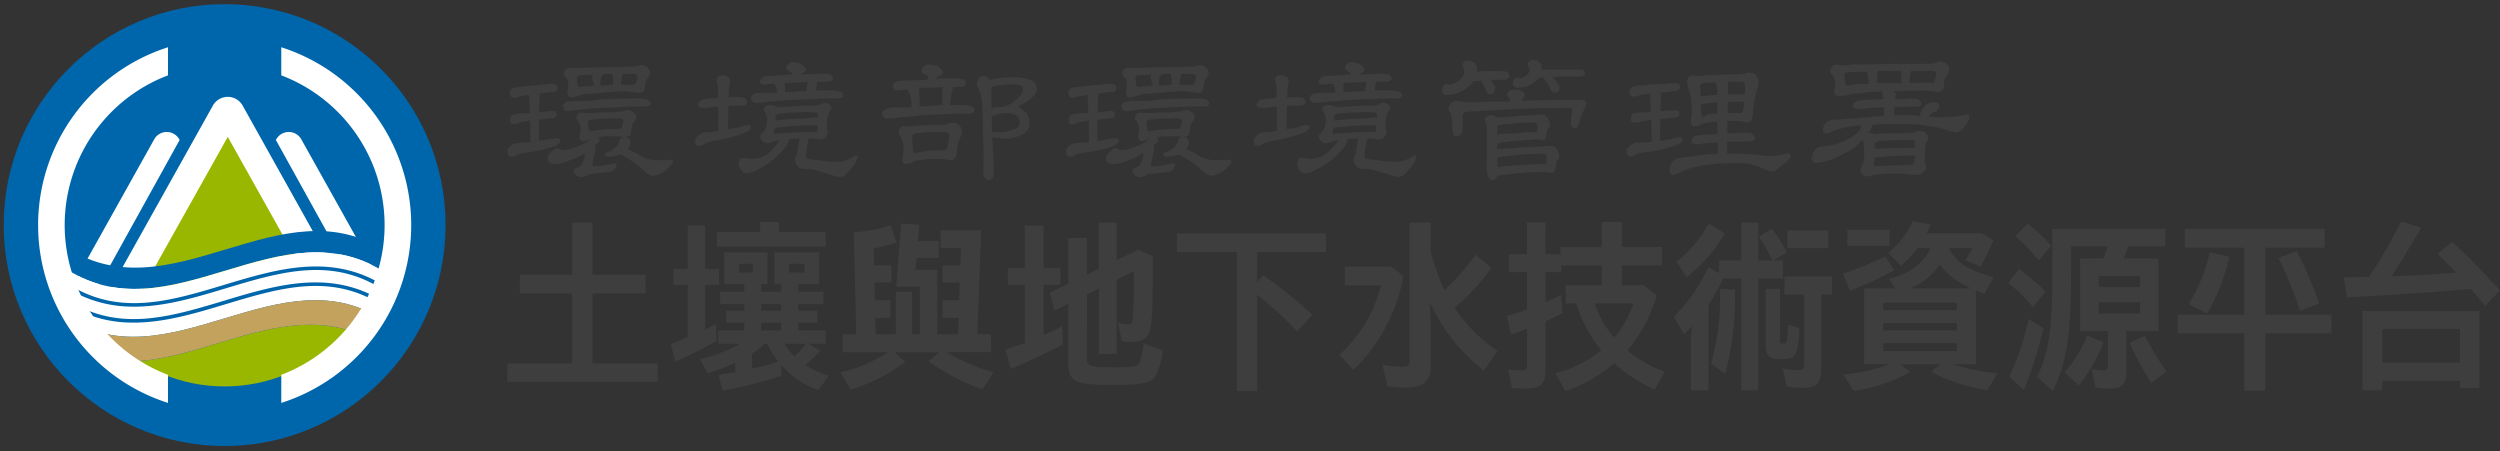
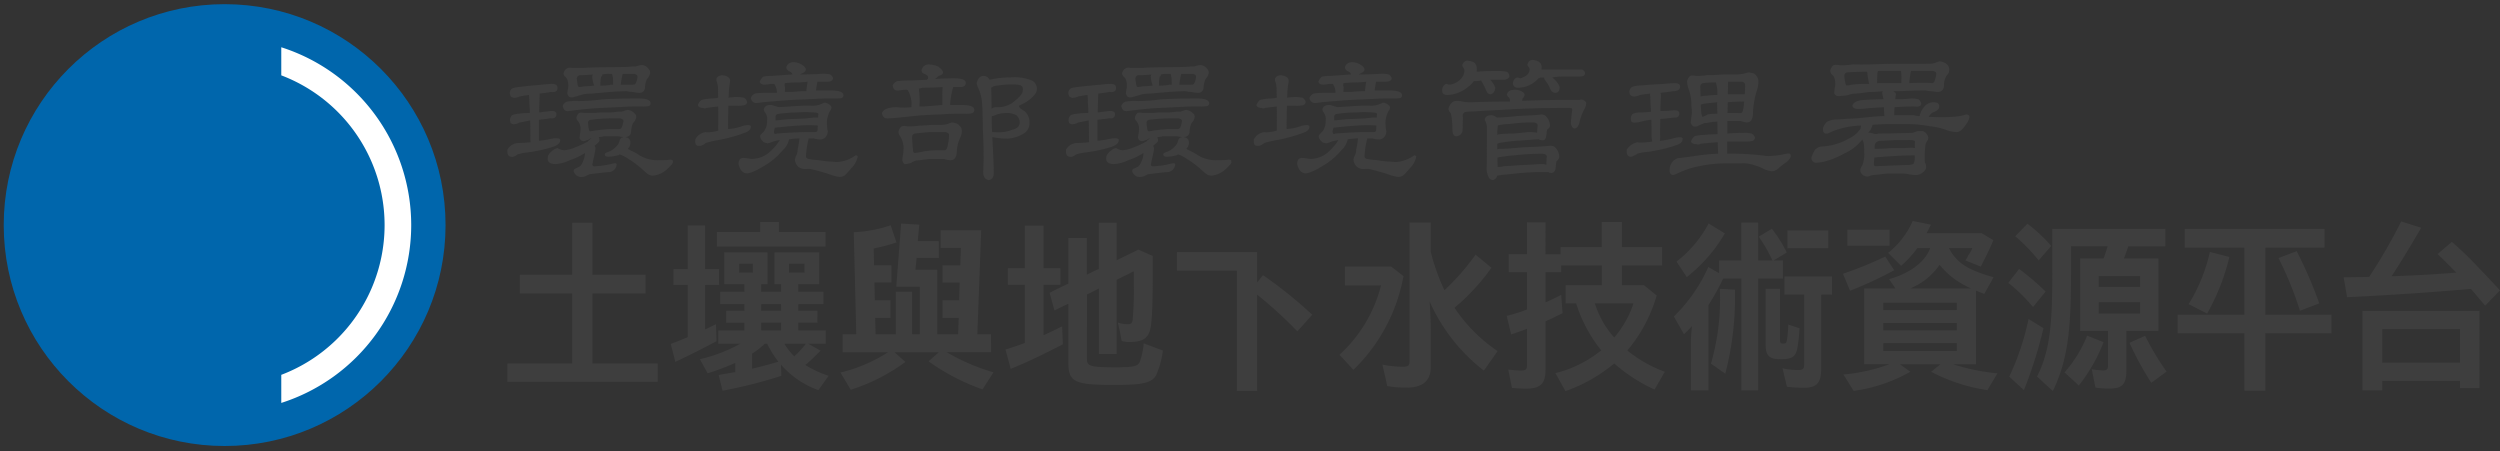
<svg xmlns="http://www.w3.org/2000/svg" width="310.416" height="56" viewBox="0 0 310.416 56">
  <rect x="0" y="0" width="310.416" height="56" fill="#333333" stroke="none" />
  <defs>
    <clipPath id="clip-path">
      <rect id="Rectangle_513" data-name="Rectangle 513" width="56" height="56" transform="translate(788.178 368.948)" fill="none" />
    </clipPath>
    <clipPath id="clip-path-2">
-       <circle id="Ellipse_393" data-name="Ellipse 393" cx="19.965" cy="19.965" r="19.965" fill="none" />
-     </clipPath>
+       </clipPath>
  </defs>
  <g id="Group_1685" data-name="Group 1685" transform="translate(-260 -25)">
-     <path id="土壤與地下水技術資源平台" d="M19.7.528v-2.28H11.592V-10.44h6.6v-2.328h-6.6v-6.456H9.072v6.456h-6.5v2.328h6.5v8.688H1.032V.528Zm13.632-12.12v-3.96H27.96v3.96h2.5v.936h-3V-9.12h3v.82H28.2v1.488h2.256v.96h-3.24V-4.2h2.736a19.512,19.512,0,0,1-5.016,1.92L25.9-.528a30.713,30.713,0,0,0,3.432-1.3V-.672c-.672.1-1.368.216-2.064.36l.48,1.944a60.016,60.016,0,0,0,7.3-1.848L35-1.608A11.2,11.2,0,0,0,39.648,1.56L40.92-.216a13.508,13.508,0,0,1-2.9-1.344c.648-.5,1.272-1.176,1.9-1.776L38.4-4.2h2.16V-5.856H37.152v-.96h2.376V-8.3H37.152v-.82h3.12v-1.536h-3.12v-.936h2.592v-3.96H34.2v3.96h.816v.936H32.544v-.936Zm-6.4,4.968-1.344.648V-11.5h1.728v-1.968H25.584v-5.424h-2.16v5.424H21.648V-11.5h1.776v6.48c-.744.312-1.44.6-2.112.84l.576,2.232c2.04-.96,3.648-1.8,5.112-2.568Zm13.608-9.648v-1.8H34.752V-19.32H32.424v1.248H27.048v1.8ZM34.68-1.968c-1.1.312-2.16.624-3.264.864V-2.976A9.944,9.944,0,0,0,33-4.2h.288A13.161,13.161,0,0,0,34.68-1.968ZM32.544-6.816h2.472v.96H32.544Zm4.1,4.176a8.194,8.194,0,0,1-1.22-1.56h2.664a9.741,9.741,0,0,1-1.44,1.56ZM36-14.136h1.92v1.1H36ZM32.544-9.12h2.472v.82H32.544Zm-2.736-5.016h1.7v1.1h-1.7Zm24.792-.72v-2.088H51.984l.192-2.04-2.256-.144-.6,7.848h2.928v5.9h-.96v-5.28H49.272v5.28h-2.52L46.7-7.416h1.9V-9.6H46.656l-.048-2.208H48.72v-2.136H46.56l-.048-2.088a24.644,24.644,0,0,0,2.832-.744l-.72-2.136a16.319,16.319,0,0,1-4.584.864l.312,12.672h-1.7v2.232h5.64a19.076,19.076,0,0,1-5.9,2.52l1.272,2.136a23.227,23.227,0,0,0,6.792-3.456L49.1-3.144h5.5L53.328-2.016a26.444,26.444,0,0,0,6.7,3.48L61.392-.648a25.706,25.706,0,0,1-5.808-2.5h5.5V-5.376h-1.7l.48-12.912h-5.04V-16.1h2.52l-.072,2.16H55.056V-11.8h2.136L57.12-9.6H55.056v2.184h2.016L57-5.376H54.408v-8.016H51.7l.144-1.464ZM80.04-4.248a8.577,8.577,0,0,1-.5,2.328c-.144.36-.528.5-1.1.576a6.28,6.28,0,0,1-.984.048,6.068,6.068,0,0,1-.648.024c-3.48,0-3.816-.12-3.816-1.1V-10.32c.48-.216.984-.48,1.488-.744v8.136h2.2v-9.216c1.224-.6,2.136-1.056,2.136-1.056v1.7a40.736,40.736,0,0,1-.144,4.3c-.048.408-.192.576-.6.576a3.781,3.781,0,0,1-1.248-.216c.168.672.384,1.68.48,2.3l.5.1a2.613,2.613,0,0,0,.456.024c1.824,0,2.544-.552,2.712-2.28.144-1.3.192-3.36.192-5.9v-2.5l-1.776-.792s-1.128.552-2.712,1.32v-4.656h-2.2v5.736c-.5.216-1.008.456-1.488.72v-4.56h-2.3v5.664c-.984.456-1.824.864-2.328,1.152l.6,2.184c.432-.216,1.032-.528,1.728-.84v7.344c0,2.376.816,2.736,5.54,2.736,3.5,0,4.944-.144,5.448-1.416a10.649,10.649,0,0,0,.744-2.856ZM69.912-6.36c-.792.384-1.536.768-2.3,1.1v-6.26H69.7v-2.064H67.608v-5.28H65.28v5.28H63.168v2.064H65.28V-4.3c-.816.312-1.608.576-2.4.816l.648,2.4c2.544-1.032,4.464-2.016,6.48-3.048ZM94.128,1.656V-10.3A53.632,53.632,0,0,1,99.12-5.74l1.848-2.06a52.872,52.872,0,0,0-6.12-4.92l-.72.912v-3.768h8.544v-2.3h-18.5v2.3h7.44V1.656Zm29.856-4.944a19.675,19.675,0,0,1-5.352-5.376,26.527,26.527,0,0,0,4.584-4.968l-1.968-1.632a28.788,28.788,0,0,1-3.864,4.416,26.01,26.01,0,0,1-1.7-4.752v-3.648h-2.64v17.28c0,.6-.336.624-1.008.624a14,14,0,0,1-2.352-.264l.6,2.664a13.768,13.768,0,0,0,2.376.192c1.872,0,3.024-.72,3.024-2.568V-5.856c0-1.032-.048-2.256-.144-3.6a22.365,22.365,0,0,0,6.74,8.592Zm-13.2-10.488h-5.76v2.328h4.488a17.519,17.519,0,0,1-5.16,8.616L106.08-.96A21.578,21.578,0,0,0,112.3-12.6Zm19.152-5.5h-2.3v3.96h-2.28v2.232h2.28v4.632a20.8,20.8,0,0,1-2.52.792l.552,2.3c.672-.216,1.344-.456,1.968-.7v4.536c0,.528-.192.648-.72.648H126.7A13,13,0,0,1,125.308-1l.456,2.28c.528.048,1.224.1,1.7.1,2.16,0,2.472-.888,2.472-2.544V-6.984c.792-.36,1.488-.7,2.112-1.008l-.168-2.28c-.5.264-1.176.6-1.944.936V-13.08h1.944v-.84h5.04v2.448h-4.488v2.256h1.3a17.781,17.781,0,0,0,3.12,5.832A14.576,14.576,0,0,1,131.16-.552l1.248,2.232a19.32,19.32,0,0,0,6.048-3.432,20.806,20.806,0,0,0,5.016,3.24L144.744-.72a16.455,16.455,0,0,1-4.656-2.64,18.48,18.48,0,0,0,3.648-6.84l-1.584-1.272h-2.736V-13.92h4.992V-16.2h-4.992v-3.12h-2.5v3.12H131.8v.888h-1.872Zm6.12,10.056h4.8a12.165,12.165,0,0,1-2.4,4.248,11.878,11.878,0,0,1-2.4-4.244Zm14.088-4.512a19.7,19.7,0,0,1-4.272,6.144L147.12-5.38c.36-.312.672-.672,1.008-1.008a17.7,17.7,0,0,0-.144,2.016V1.584h2.184V-9a31.585,31.585,0,0,0,1.824-3.288h2.256V1.584h2.088V-12.288h3.072v-2.256h-1.152l1.632-.984a16.384,16.384,0,0,0-1.848-2.952l-1.632.984a18.656,18.656,0,0,1,1.7,2.952h-1.776v-4.7h-2.088v4.7h-2.76v1.584ZM165.5-10.3v-2.256h-5.9V-10.3h2.448v8.712c0,.6-.264.648-.816.648h-.144a8.259,8.259,0,0,1-1.728-.216l.552,2.3c.744.072,1.152.1,1.7.12h.408c1.392,0,2.136-.432,2.136-2.232V-10.3Zm-5.424,3.72a12.2,12.2,0,0,1-.192,2.04c-.072.312-.24.312-.456.312-.192,0-.384.024-.384-.432v-6.36h-1.776v6.96c0,1.656.768,1.776,2.016,1.776,1.272,0,1.68-.36,1.9-1.248a20.928,20.928,0,0,0,.288-2.592Zm-8.5-4.44a28.779,28.779,0,0,1-1.1,9.288l1.78,1.252a38.082,38.082,0,0,0,1.2-10.44Zm-1.392-8.112A14.626,14.626,0,0,1,146.2-14.4l1.272,1.92a18.93,18.93,0,0,0,4.728-5.424ZM165.04-16.06v-2.208h-5.064v2.208Zm10.488-3.384a10.529,10.529,0,0,1-3.048,3.96l1.608,1.608a13.134,13.134,0,0,0,2.016-2.208h1.6c-.792,2.088-3.072,3.288-5.112,3.864l.792,1.152h-3.888V-1.66h3.144A21.8,21.8,0,0,1,166.92-.384l1.272,2.04A19.645,19.645,0,0,0,175.224-.72l-1.272-.936h5.016l-1.152.936A21.921,21.921,0,0,0,184.8,1.56l1.248-2.088a25.889,25.889,0,0,1-5.52-1.128h2.856V-10.8c.312.12.672.288,1.032.408l1.152-2.064c-2.544-.744-4.464-1.464-5.544-3.624h2.9a2.761,2.761,0,0,1-.48.864,2.914,2.914,0,0,1-.384.672l1.92.768c.648-1.32,1.1-2.136,1.56-3.288l-1.464-.864h-6.84c.192-.336.36-.672.552-1.056Zm-3.408,4.416a46.617,46.617,0,0,1-5.256,2.136l.888,2.112a49.6,49.6,0,0,0,5.472-2.544Zm.528-1.344V-18.36h-5.232v1.992Zm10.152,5.3h-7.584A8.134,8.134,0,0,0,178.864-14a9.985,9.985,0,0,0,3.944,2.936ZM171.88-4.28H181V-3.3h-9.12Zm0-5.016H181v.912h-9.12Zm0,2.52H181v.912h-9.12Zm34.152.984v-9H201.76l.54-1.508h4.6v-2.16H192.86V-13.4c0,6.36-.192,9.912-1.9,13.272l1.968,1.8c1.848-3.864,2.256-7.512,2.256-14.5V-16.3h4.536a13.949,13.949,0,0,1-.5,1.512h-2.9v9h3.456V-1.44c0,.384-.168.552-.576.552a10.091,10.091,0,0,1-1.44-.144l.456,2.28a12.084,12.084,0,0,0,1.608.12c1.584,0,2.232-.36,2.232-2.256v-4.9Zm-16.12-1.48a32.06,32.06,0,0,1-2.4,7.152l1.824,1.68a53.4,53.4,0,0,0,2.424-7.7Zm7.272,2.064a15.393,15.393,0,0,1-2.808,4.56L196.152.984a20.462,20.462,0,0,0,3.072-5.376Zm9.864,4.464a32.433,32.433,0,0,1-2.664-4.44l-1.944.864A38.5,38.5,0,0,0,205.152.648ZM192.024-10.68a30.742,30.742,0,0,0-3.288-2.808l-1.344,1.728a20.25,20.25,0,0,1,3.072,3Zm.7-5.664a19.329,19.329,0,0,0-2.952-2.76l-1.512,1.56a20.36,20.36,0,0,1,2.9,3Zm5.9,6.984h5.136v1.416h-5.136Zm0-3.24h5.136v1.344h-5.136ZM219.312,1.632V-5.5h8.208V-7.8h-8.208v-8.328h7.344v-2.328H209.3v2.328h7.416V-7.8h-8.3v2.3h8.3V1.632ZM212.424-15.6a20.788,20.788,0,0,1-2.64,6.48l2.3,1.176a26.99,26.99,0,0,0,2.76-7.032Zm13.584,6.384A53.355,53.355,0,0,0,223.2-15.7l-2.256.864A42.446,42.446,0,0,1,223.608-8.3ZM245.9,1.3V-8.28H231.36V1.584h2.472V.408h9.648V1.3Zm-9.72-20.688A66.048,66.048,0,0,1,232.2-12.5c-1.032.024-2.112.048-3.168.048l.432,2.472c5.016-.24,9.84-.552,15.384-1.032L246.6-8.928l1.848-1.9c-.984-1.056-1.848-1.992-2.784-2.952a43.679,43.679,0,0,0-3.192-3.072L240.7-15.336c.792.744,1.56,1.536,2.328,2.3-2.568.216-5.232.36-8.04.456,1.128-1.728,2.4-3.816,3.672-6.024ZM233.832-6.024h9.648v4.176h-9.648Z" transform="translate(321.968 71.882)" fill="#3e3e3e" />
+     <path id="土壤與地下水技術資源平台" d="M19.7.528v-2.28H11.592V-10.44h6.6v-2.328h-6.6v-6.456H9.072v6.456h-6.5v2.328h6.5v8.688H1.032V.528Zm13.632-12.12v-3.96H27.96v3.96h2.5v.936h-3V-9.12h3v.82H28.2v1.488h2.256v.96h-3.24V-4.2h2.736a19.512,19.512,0,0,1-5.016,1.92L25.9-.528a30.713,30.713,0,0,0,3.432-1.3V-.672c-.672.1-1.368.216-2.064.36l.48,1.944a60.016,60.016,0,0,0,7.3-1.848L35-1.608A11.2,11.2,0,0,0,39.648,1.56L40.92-.216a13.508,13.508,0,0,1-2.9-1.344c.648-.5,1.272-1.176,1.9-1.776L38.4-4.2h2.16V-5.856H37.152v-.96h2.376V-8.3H37.152v-.82h3.12v-1.536h-3.12v-.936h2.592v-3.96H34.2v3.96h.816v.936H32.544v-.936Zm-6.4,4.968-1.344.648V-11.5h1.728v-1.968H25.584v-5.424h-2.16v5.424H21.648V-11.5h1.776v6.48c-.744.312-1.44.6-2.112.84l.576,2.232c2.04-.96,3.648-1.8,5.112-2.568Zm13.608-9.648v-1.8H34.752V-19.32H32.424v1.248H27.048v1.8ZM34.68-1.968c-1.1.312-2.16.624-3.264.864V-2.976A9.944,9.944,0,0,0,33-4.2h.288A13.161,13.161,0,0,0,34.68-1.968ZM32.544-6.816h2.472v.96H32.544Zm4.1,4.176a8.194,8.194,0,0,1-1.22-1.56h2.664a9.741,9.741,0,0,1-1.44,1.56ZM36-14.136h1.92v1.1H36ZM32.544-9.12h2.472v.82H32.544Zm-2.736-5.016h1.7v1.1h-1.7Zm24.792-.72v-2.088H51.984l.192-2.04-2.256-.144-.6,7.848h2.928v5.9h-.96v-5.28H49.272v5.28h-2.52L46.7-7.416h1.9V-9.6H46.656l-.048-2.208H48.72v-2.136H46.56l-.048-2.088a24.644,24.644,0,0,0,2.832-.744l-.72-2.136a16.319,16.319,0,0,1-4.584.864l.312,12.672h-1.7v2.232h5.64a19.076,19.076,0,0,1-5.9,2.52l1.272,2.136a23.227,23.227,0,0,0,6.792-3.456L49.1-3.144h5.5L53.328-2.016a26.444,26.444,0,0,0,6.7,3.48L61.392-.648a25.706,25.706,0,0,1-5.808-2.5h5.5V-5.376h-1.7l.48-12.912h-5.04V-16.1h2.52l-.072,2.16H55.056V-11.8h2.136L57.12-9.6H55.056v2.184h2.016L57-5.376H54.408v-8.016H51.7l.144-1.464ZM80.04-4.248a8.577,8.577,0,0,1-.5,2.328c-.144.36-.528.5-1.1.576a6.28,6.28,0,0,1-.984.048,6.068,6.068,0,0,1-.648.024c-3.48,0-3.816-.12-3.816-1.1V-10.32c.48-.216.984-.48,1.488-.744v8.136h2.2v-9.216c1.224-.6,2.136-1.056,2.136-1.056v1.7a40.736,40.736,0,0,1-.144,4.3c-.048.408-.192.576-.6.576a3.781,3.781,0,0,1-1.248-.216c.168.672.384,1.68.48,2.3l.5.1a2.613,2.613,0,0,0,.456.024c1.824,0,2.544-.552,2.712-2.28.144-1.3.192-3.36.192-5.9v-2.5l-1.776-.792s-1.128.552-2.712,1.32v-4.656h-2.2v5.736c-.5.216-1.008.456-1.488.72v-4.56h-2.3v5.664c-.984.456-1.824.864-2.328,1.152l.6,2.184c.432-.216,1.032-.528,1.728-.84v7.344c0,2.376.816,2.736,5.54,2.736,3.5,0,4.944-.144,5.448-1.416a10.649,10.649,0,0,0,.744-2.856ZM69.912-6.36c-.792.384-1.536.768-2.3,1.1v-6.26H69.7v-2.064H67.608v-5.28H65.28v5.28H63.168v2.064H65.28V-4.3c-.816.312-1.608.576-2.4.816l.648,2.4c2.544-1.032,4.464-2.016,6.48-3.048ZM94.128,1.656V-10.3A53.632,53.632,0,0,1,99.12-5.74l1.848-2.06a52.872,52.872,0,0,0-6.12-4.92l-.72.912v-3.768h8.544h-18.5v2.3h7.44V1.656Zm29.856-4.944a19.675,19.675,0,0,1-5.352-5.376,26.527,26.527,0,0,0,4.584-4.968l-1.968-1.632a28.788,28.788,0,0,1-3.864,4.416,26.01,26.01,0,0,1-1.7-4.752v-3.648h-2.64v17.28c0,.6-.336.624-1.008.624a14,14,0,0,1-2.352-.264l.6,2.664a13.768,13.768,0,0,0,2.376.192c1.872,0,3.024-.72,3.024-2.568V-5.856c0-1.032-.048-2.256-.144-3.6a22.365,22.365,0,0,0,6.74,8.592Zm-13.2-10.488h-5.76v2.328h4.488a17.519,17.519,0,0,1-5.16,8.616L106.08-.96A21.578,21.578,0,0,0,112.3-12.6Zm19.152-5.5h-2.3v3.96h-2.28v2.232h2.28v4.632a20.8,20.8,0,0,1-2.52.792l.552,2.3c.672-.216,1.344-.456,1.968-.7v4.536c0,.528-.192.648-.72.648H126.7A13,13,0,0,1,125.308-1l.456,2.28c.528.048,1.224.1,1.7.1,2.16,0,2.472-.888,2.472-2.544V-6.984c.792-.36,1.488-.7,2.112-1.008l-.168-2.28c-.5.264-1.176.6-1.944.936V-13.08h1.944v-.84h5.04v2.448h-4.488v2.256h1.3a17.781,17.781,0,0,0,3.12,5.832A14.576,14.576,0,0,1,131.16-.552l1.248,2.232a19.32,19.32,0,0,0,6.048-3.432,20.806,20.806,0,0,0,5.016,3.24L144.744-.72a16.455,16.455,0,0,1-4.656-2.64,18.48,18.48,0,0,0,3.648-6.84l-1.584-1.272h-2.736V-13.92h4.992V-16.2h-4.992v-3.12h-2.5v3.12H131.8v.888h-1.872Zm6.12,10.056h4.8a12.165,12.165,0,0,1-2.4,4.248,11.878,11.878,0,0,1-2.4-4.244Zm14.088-4.512a19.7,19.7,0,0,1-4.272,6.144L147.12-5.38c.36-.312.672-.672,1.008-1.008a17.7,17.7,0,0,0-.144,2.016V1.584h2.184V-9a31.585,31.585,0,0,0,1.824-3.288h2.256V1.584h2.088V-12.288h3.072v-2.256h-1.152l1.632-.984a16.384,16.384,0,0,0-1.848-2.952l-1.632.984a18.656,18.656,0,0,1,1.7,2.952h-1.776v-4.7h-2.088v4.7h-2.76v1.584ZM165.5-10.3v-2.256h-5.9V-10.3h2.448v8.712c0,.6-.264.648-.816.648h-.144a8.259,8.259,0,0,1-1.728-.216l.552,2.3c.744.072,1.152.1,1.7.12h.408c1.392,0,2.136-.432,2.136-2.232V-10.3Zm-5.424,3.72a12.2,12.2,0,0,1-.192,2.04c-.072.312-.24.312-.456.312-.192,0-.384.024-.384-.432v-6.36h-1.776v6.96c0,1.656.768,1.776,2.016,1.776,1.272,0,1.68-.36,1.9-1.248a20.928,20.928,0,0,0,.288-2.592Zm-8.5-4.44a28.779,28.779,0,0,1-1.1,9.288l1.78,1.252a38.082,38.082,0,0,0,1.2-10.44Zm-1.392-8.112A14.626,14.626,0,0,1,146.2-14.4l1.272,1.92a18.93,18.93,0,0,0,4.728-5.424ZM165.04-16.06v-2.208h-5.064v2.208Zm10.488-3.384a10.529,10.529,0,0,1-3.048,3.96l1.608,1.608a13.134,13.134,0,0,0,2.016-2.208h1.6c-.792,2.088-3.072,3.288-5.112,3.864l.792,1.152h-3.888V-1.66h3.144A21.8,21.8,0,0,1,166.92-.384l1.272,2.04A19.645,19.645,0,0,0,175.224-.72l-1.272-.936h5.016l-1.152.936A21.921,21.921,0,0,0,184.8,1.56l1.248-2.088a25.889,25.889,0,0,1-5.52-1.128h2.856V-10.8c.312.12.672.288,1.032.408l1.152-2.064c-2.544-.744-4.464-1.464-5.544-3.624h2.9a2.761,2.761,0,0,1-.48.864,2.914,2.914,0,0,1-.384.672l1.92.768c.648-1.32,1.1-2.136,1.56-3.288l-1.464-.864h-6.84c.192-.336.36-.672.552-1.056Zm-3.408,4.416a46.617,46.617,0,0,1-5.256,2.136l.888,2.112a49.6,49.6,0,0,0,5.472-2.544Zm.528-1.344V-18.36h-5.232v1.992Zm10.152,5.3h-7.584A8.134,8.134,0,0,0,178.864-14a9.985,9.985,0,0,0,3.944,2.936ZM171.88-4.28H181V-3.3h-9.12Zm0-5.016H181v.912h-9.12Zm0,2.52H181v.912h-9.12Zm34.152.984v-9H201.76l.54-1.508h4.6v-2.16H192.86V-13.4c0,6.36-.192,9.912-1.9,13.272l1.968,1.8c1.848-3.864,2.256-7.512,2.256-14.5V-16.3h4.536a13.949,13.949,0,0,1-.5,1.512h-2.9v9h3.456V-1.44c0,.384-.168.552-.576.552a10.091,10.091,0,0,1-1.44-.144l.456,2.28a12.084,12.084,0,0,0,1.608.12c1.584,0,2.232-.36,2.232-2.256v-4.9Zm-16.12-1.48a32.06,32.06,0,0,1-2.4,7.152l1.824,1.68a53.4,53.4,0,0,0,2.424-7.7Zm7.272,2.064a15.393,15.393,0,0,1-2.808,4.56L196.152.984a20.462,20.462,0,0,0,3.072-5.376Zm9.864,4.464a32.433,32.433,0,0,1-2.664-4.44l-1.944.864A38.5,38.5,0,0,0,205.152.648ZM192.024-10.68a30.742,30.742,0,0,0-3.288-2.808l-1.344,1.728a20.25,20.25,0,0,1,3.072,3Zm.7-5.664a19.329,19.329,0,0,0-2.952-2.76l-1.512,1.56a20.36,20.36,0,0,1,2.9,3Zm5.9,6.984h5.136v1.416h-5.136Zm0-3.24h5.136v1.344h-5.136ZM219.312,1.632V-5.5h8.208V-7.8h-8.208v-8.328h7.344v-2.328H209.3v2.328h7.416V-7.8h-8.3v2.3h8.3V1.632ZM212.424-15.6a20.788,20.788,0,0,1-2.64,6.48l2.3,1.176a26.99,26.99,0,0,0,2.76-7.032Zm13.584,6.384A53.355,53.355,0,0,0,223.2-15.7l-2.256.864A42.446,42.446,0,0,1,223.608-8.3ZM245.9,1.3V-8.28H231.36V1.584h2.472V.408h9.648V1.3Zm-9.72-20.688A66.048,66.048,0,0,1,232.2-12.5c-1.032.024-2.112.048-3.168.048l.432,2.472c5.016-.24,9.84-.552,15.384-1.032L246.6-8.928l1.848-1.9c-.984-1.056-1.848-1.992-2.784-2.952a43.679,43.679,0,0,0-3.192-3.072L240.7-15.336c.792.744,1.56,1.536,2.328,2.3-2.568.216-5.232.36-8.04.456,1.128-1.728,2.4-3.816,3.672-6.024ZM233.832-6.024h9.648v4.176h-9.648Z" transform="translate(321.968 71.882)" fill="#3e3e3e" />
    <g id="Mask_Group_18" data-name="Mask Group 18" transform="translate(-528.178 -343.948)" clip-path="url(#clip-path)">
      <g id="Group_2327" data-name="Group 2327" transform="translate(777.278 358.104)">
        <circle id="Ellipse_391" data-name="Ellipse 391" cx="27.43" cy="27.43" r="27.43" transform="translate(11.362 11.362)" fill="#0066ac" />
        <circle id="Ellipse_392" data-name="Ellipse 392" cx="27.431" cy="27.431" r="27.431" transform="translate(0 38.793) rotate(-45)" fill="none" />
        <g id="Group_2326" data-name="Group 2326" transform="translate(18.827 18.895)">
          <g id="Group_2325" data-name="Group 2325" transform="translate(0 0)" clip-path="url(#clip-path-2)">
            <path id="Path_3048" data-name="Path 3048" d="M170.005,112.867c.044-.1-.058.093,0,0Z" transform="translate(-150.036 -102.248)" fill="#e33c0b" />
            <g id="Group_2320" data-name="Group 2320" transform="translate(0.348 3.977)">
              <path id="Path_3049" data-name="Path 3049" d="M98.35,73.3c-.052-.124.068.112,0,0a2.116,2.116,0,0,0-3.728,0c-.068.112.052-.124,0,0L81.73,96.365h29.512Z" transform="translate(-76.481 -72.187)" fill="#fff" />
-               <path id="Path_3050" data-name="Path 3050" d="M118.055,102.715,107.488,121.58h21.133Z" transform="translate(-98.05 -97.75)" fill="#9ab700" />
              <path id="Path_3051" data-name="Path 3051" d="M212.367,99.923a1.782,1.782,0,0,0-3.14,0l-.031.056,10.729,19.369h3.3Z" transform="translate(-183.216 -94.626)" fill="#fff" />
              <path id="Path_3052" data-name="Path 3052" d="M60.316,99.923a1.782,1.782,0,0,1,3.14,0l.031.056L52.759,119.349h-3.3Z" transform="translate(-49.458 -94.626)" fill="#fff" />
            </g>
            <path id="Path_3053" data-name="Path 3053" d="M170,112.867c.058.093-.044-.1,0,0Z" transform="translate(-150.036 -102.248)" fill="#e33c0b" />
            <g id="Group_2324" data-name="Group 2324" transform="translate(-0.653 20.632)">
              <g id="Group_2323" data-name="Group 2323">
                <path id="Path_3054" data-name="Path 3054" d="M86.719,180.046c-13.27-9.266-27.239,8.206-40.508-1.06l.069-2.645c13.269,9.266,27.239-8.206,40.508,1.06Z" transform="translate(-45.738 -174.597)" fill="#0066ac" />
                <path id="Path_3055" data-name="Path 3055" d="M85.763,199.609c-13.269-9.266-27.239,8.206-40.508-1.06l.155-5.942c13.27,9.266,27.239-8.206,40.508,1.06Z" transform="translate(-44.938 -188.218)" fill="#fff" />
                <path id="Path_3056" data-name="Path 3056" d="M43.536,248.136l-.232,8.873c13.269,9.266,27.239-8.206,40.508,1.06l.232-8.873C70.245,239.56,56.3,257.046,43.536,248.136Z" transform="translate(-43.304 -234.555)" fill="#9ab700" />
                <path id="Path_3057" data-name="Path 3057" d="M44.817,229.141l-.085,3.251c12.76,8.91,26.709-8.576,40.508,1.06l.085-3.251C72.056,220.935,58.086,238.407,44.817,229.141Z" transform="translate(-44.5 -218.811)" fill="#c3a25d" />
                <g id="Group_2321" data-name="Group 2321" transform="translate(0.237 4.402)">
                  <path id="Path_3058" data-name="Path 3058" d="M53.431,206.653a15.4,15.4,0,0,1-8.668-2.848l.367-.346c6.507,4.544,13.046,2.573,19.969.488,6.773-2.04,13.777-4.15,20.539.572l-.367.346c-6.507-4.543-13.046-2.574-19.969-.488C61.392,205.555,57.4,206.757,53.431,206.653Z" transform="translate(-44.763 -201.665)" fill="#0066ac" />
                </g>
                <g id="Group_2322" data-name="Group 2322" transform="translate(0.185 6.382)">
-                   <path id="Path_3059" data-name="Path 3059" d="M53.112,218.829a15.4,15.4,0,0,1-8.668-2.848l.367-.346c6.507,4.543,13.046,2.573,19.969.488,6.773-2.041,13.777-4.15,20.539.572l-.367.346c-6.507-4.543-13.046-2.574-19.969-.488C61.073,217.731,57.085,218.932,53.112,218.829Z" transform="translate(-44.444 -213.841)" fill="#0066ac" />
-                 </g>
+                   </g>
              </g>
            </g>
          </g>
        </g>
-         <path id="Path_3060" data-name="Path 3060" d="M36.749,70.442A19.888,19.888,0,0,1,43.766,37.8V34.312a23.179,23.179,0,0,0,0,44.161V74.986A19.81,19.81,0,0,1,36.749,70.442Z" transform="translate(-12.006 -17.6)" fill="#fff" />
        <path id="Path_3061" data-name="Path 3061" d="M229.456,56.393a23.189,23.189,0,0,0-16.134-22.081V37.8a19.888,19.888,0,0,1,0,37.186v3.488a23.189,23.189,0,0,0,16.134-22.081Z" transform="translate(-167.497 -17.6)" fill="#fff" />
      </g>
    </g>
    <g id="Group_2328" data-name="Group 2328" transform="translate(135.978 -313.614)">
      <path id="Path_3062" data-name="Path 3062" d="M191.03,350.513v.181c0,.068-.008.248-.023.542q-.012.417-.046,1.625c.091-.008.237-.027.441-.057.09-.008.184-.019.282-.034.2-.023.327-.038.372-.045a4.22,4.22,0,0,1,.463-.045q.588,0,.588.372a.484.484,0,0,1-.553.542c-.046,0-.109,0-.191-.011q-.5.09-1.423.181v2.619a14.871,14.871,0,0,0,1.546-.248,2.392,2.392,0,0,1,.564-.068q.543,0,.531.225,0,.6-1.141.915a18.645,18.645,0,0,1-2.956.621,5.939,5.939,0,0,0-1.209.248,1.439,1.439,0,0,1-.643.316.456.456,0,0,1-.079-.022q-.53-.023-.53-.667c0-.06,0-.139.011-.236a1.63,1.63,0,0,1,1.468-.813q.395,0,1.4-.09c0-.03,0-.083-.012-.158,0-.023,0-.083-.012-.181v-.418q0-.542-.011-1.287l-.01-.406v-.26l-.192.034-.78.159c-.157.022-.271.041-.338.056a1.291,1.291,0,0,1-.564.2.373.373,0,0,1-.148.034.713.713,0,0,1-.394-.147,1.052,1.052,0,0,1-.09-.44.82.82,0,0,1,.27-.553,2.712,2.712,0,0,1,.791-.181c.007,0,.109-.011.3-.034q.362-.046,1.1-.057c-.008-.4-.023-.738-.045-1.016-.016-.2-.023-.38-.023-.554a5.548,5.548,0,0,0-.045-.665q-.665.09-1.128.18a1.454,1.454,0,0,1-.565.159.5.5,0,0,1-.135.022.772.772,0,0,1-.429-.181.867.867,0,0,1-.113-.451.685.685,0,0,1,.293-.542,3.382,3.382,0,0,1,.858-.181q.147-.01.779-.09c.256-.03.569-.061.937-.091q.88-.079,1.106-.1c.6-.068,1.035-.1,1.3-.1q.642,0,.642.5,0,.519-.576.519a1.832,1.832,0,0,1-.237-.023A11.467,11.467,0,0,1,191.03,350.513Zm10.407,5.4a3.733,3.733,0,0,1-.61-.091h-1.805a2.437,2.437,0,0,1-.655.091,1.291,1.291,0,0,1,.09.429q0,.158-.383.474l-.114.09-.112.091a.724.724,0,0,1,.112.316,3.228,3.228,0,0,1-.112.678c-.008.038-.026.135-.057.294q-.034.158-.125.553c-.03.165-.053.289-.067.372a.724.724,0,0,0-.023.091.22.22,0,0,0,.249.248,10.8,10.8,0,0,0,2.145-.305,4.016,4.016,0,0,1,.428-.079c.128,0,.192.068.192.2a1.054,1.054,0,0,1-.891.9c-.307.008-1.137.1-2.483.271-.159.068-.309.139-.451.214a1.126,1.126,0,0,1-.53.124.973.973,0,0,1-.983-.7v-.068a.29.29,0,0,1,.2-.271c.061-.023.192-.083.4-.181l.033-.023q.328-.114.587-.835a2.661,2.661,0,0,0,.181-.79V357.9a8.944,8.944,0,0,1-1.9.9,5.107,5.107,0,0,1-1.727.474q-1,0-1-.688a1.739,1.739,0,0,1,.068-.4,2.093,2.093,0,0,1,.587-.631,1.23,1.23,0,0,1,.587-.272,1.568,1.568,0,0,0,.869.272,4.58,4.58,0,0,0,1.293-.356,10.874,10.874,0,0,0,1.585-.729,2.429,2.429,0,0,1,.429-.384h-.09c-.151.091-.27.159-.361.2a.458.458,0,0,0-.248.09.7.7,0,0,1-.237.046.509.509,0,0,1-.531-.429,1.849,1.849,0,0,0,.023-.192,1.64,1.64,0,0,0,.033-.226c.008-.052.023-.135.046-.248a1.051,1.051,0,0,0,.022-.26,1.534,1.534,0,0,0-.327-1.151.583.583,0,0,1-.181-.338.971.971,0,0,1,.338-.655,1.025,1.025,0,0,1,.271-.034,2.285,2.285,0,0,1,.339.034h1.084q.192,0,.508-.023a8.438,8.438,0,0,1,.892-.045h.181a7.393,7.393,0,0,0,1.534-.09h.5c.059-.023.146-.053.258-.09l.135-.046a2.506,2.506,0,0,1,.316-.09,1.469,1.469,0,0,1,.858.429.57.57,0,0,1,.215.429,1.315,1.315,0,0,1-.407.79,3.3,3.3,0,0,0-.237,1.016.655.655,0,0,1-.689.7.363.363,0,0,0,.249.09.657.657,0,0,1,.36.587,1.052,1.052,0,0,1-.316.79.918.918,0,0,0,.135.091l.068.034a1.559,1.559,0,0,0,.227.124,5.835,5.835,0,0,1,.982.542,4.254,4.254,0,0,0,2.393.632,12.178,12.178,0,0,0,1.276-.045,1.247,1.247,0,0,1,.159-.023q.349,0,.349.192a.2.2,0,0,1-.01.057.371.371,0,0,1,.01.057c0,.143-.2.395-.6.756a2.9,2.9,0,0,1-1.738.9.537.537,0,0,1-.147.023,1.169,1.169,0,0,1-.744-.294q-.407-.338-.678-.6a12.71,12.71,0,0,0-1.614-1.185,4.447,4.447,0,0,0-1.106-.565.389.389,0,0,1-.147.112l-.023.012-.01-.012h-.023a4.878,4.878,0,0,1-1.186.181q-.439,0-.439-.294c0-.121.153-.226.463-.316a2.544,2.544,0,0,0,.993-.689,1.368,1.368,0,0,0,.395-.779,1.7,1.7,0,0,1,.225-.294A.359.359,0,0,0,201.436,355.91Zm1.965-4.787q1.4.024,1.4.6a.347.347,0,0,1-.316.361,4.855,4.855,0,0,1-.756.034h-.972q-.529,0-1.3.045-.271.023-.881.045c-.272.015-.513.027-.722.034-.384.023-.64.034-.768.034q-1.963.079-4.425.407a1.128,1.128,0,0,1-.159.011q-.508,0-.609-.666a.92.92,0,0,1,.542-.519c.353-.046.7-.076,1.049-.09h.113c.022,0,.114.008.27.023h.192a19.432,19.432,0,0,0,2.326-.159Q199.562,351.135,203.4,351.123Zm-1.558-.9q-1.209.01-2.721.146c-.264.023-.456.042-.576.057q-.429.033-.542.045c-.286.03-.553.049-.8.057a3.155,3.155,0,0,0-.9.124l-.283.079-.27.079c-.114.038-.27.083-.474.136a1.116,1.116,0,0,1-.249.045,1.082,1.082,0,0,1-.293-.045.846.846,0,0,1-.272-.429c.016-.128.027-.237.034-.327.007-.045.019-.117.034-.215a1.289,1.289,0,0,0,.056-.383q0-.9-.395-1.175a.738.738,0,0,1-.2-.361,1,1,0,0,1,.192-.463.761.761,0,0,1,.621-.294,1.482,1.482,0,0,1,.249.034H196.4c.1,0,.237-.007.418-.022q.711-.057,2.563-.068,2.563-.012,3.092-.091h.474l.069-.023a3.1,3.1,0,0,1,.688-.158,1.114,1.114,0,0,1,.835.463.737.737,0,0,1,.214.463,1.365,1.365,0,0,1-.405.813,2.988,2.988,0,0,0-.237,1.016.684.684,0,0,1-.769.7,4.581,4.581,0,0,1-.756-.114A2.976,2.976,0,0,1,201.844,350.22Zm-4.041-.7a3.636,3.636,0,0,1-.248-1.106.558.558,0,0,1,.09-.271q-.972.091-1.694.09a.5.5,0,0,0-.316.474c.016.083.03.17.045.26s.032.188.046.316.037.192.045.237c.007.061.059.121.157.181a3.293,3.293,0,0,0,.633-.09A10.582,10.582,0,0,0,197.8,349.52Zm3.093,5.4c.188-.007.316-.124.384-.349a3.517,3.517,0,0,0,.157-.655c0-.159-.143-.267-.429-.327h-1.286a23.142,23.142,0,0,0-2.393.181.364.364,0,0,0-.293.35,5.373,5.373,0,0,0,.112.891c0,.061.045.121.136.181a2.153,2.153,0,0,0,.5-.068c.074-.015.161-.03.258-.046a2.251,2.251,0,0,0,.294-.034,14.6,14.6,0,0,1,1.626-.124h.937Zm-.746-5.508v-.351a3.207,3.207,0,0,0-.135-1h-.451a3.448,3.448,0,0,0-.79.09v.012a.11.11,0,0,1,.021.079c0,.061-.045.121-.135.181a5.31,5.31,0,0,0-.09,1.106c.278,0,.493-.008.643-.023s.241-.034.248-.034a.969.969,0,0,0,.272-.022.723.723,0,0,1,.112-.045c.069.008.116.012.147.012h.158Zm1.2-1.354a2.433,2.433,0,0,0-.112.474,6.12,6.12,0,0,0-.136.881h1.129a3.018,3.018,0,0,0,.57-.029.288.288,0,0,0,.163-.174,2.023,2.023,0,0,0,.215-.8q0-.26-.407-.349h-1.423Z" transform="translate(0 -0.285)" fill="#3e3e3e" />
      <path id="Path_3063" data-name="Path 3063" d="M223.711,350.875v-.124c-.016-.233-.023-.5-.023-.8a3.055,3.055,0,0,0-.136-1.027.72.72,0,0,1-.067-.282c0-.294.225-.482.677-.565q1.028.1,1.028.711c0,.03-.012.116-.034.26a10.174,10.174,0,0,0-.136,1.4c0,.061-.007.2-.021.429a6.262,6.262,0,0,1,.982-.09,4.632,4.632,0,0,1,.937.09.812.812,0,0,1,.384.564.46.46,0,0,1-.339.362,3.369,3.369,0,0,1-.869.068h-1.118l-.01.349q-.034,1.491-.034,2.54a6.417,6.417,0,0,0,1.716-.338,2.1,2.1,0,0,1,.778-.147q.339,0,.339.192a.2.2,0,0,1-.012.045q0,.418-.643.677a19.635,19.635,0,0,1-3.668.994,11.638,11.638,0,0,0-1.288.316,1.521,1.521,0,0,1-.677.361.162.162,0,0,1-.068-.022,1.416,1.416,0,0,1-.148.011c-.27,0-.407-.192-.407-.576,0-.06,0-.136.011-.226a1.682,1.682,0,0,1,1.31-.9,2.439,2.439,0,0,0,.293.023,4.7,4.7,0,0,0,1.265-.225.324.324,0,0,1-.011-.091.306.306,0,0,1-.012-.068v-.361q.011-.372.012-1.084,0-.6-.012-1.377c-.511.053-1,.113-1.467.181a.518.518,0,0,1-.2.057.344.344,0,0,1-.181-.057q-.586-.011-.677-.361a1.347,1.347,0,0,1,.451-.632,6.6,6.6,0,0,1,1.264-.181A4.335,4.335,0,0,0,223.711,350.875Zm8.8,5.17a2.565,2.565,0,0,1-.791,1.355,8.748,8.748,0,0,1-2.551,2.077,6.889,6.889,0,0,1-1.241.632,1.977,1.977,0,0,1-.609.158q-.8,0-1.084-1.152a.974.974,0,0,1,.17-.6.615.615,0,0,1,.485-.158,4.347,4.347,0,0,1,.677.079,1.791,1.791,0,0,0,.372.034,3.382,3.382,0,0,0,2.4-1.084,5.8,5.8,0,0,0,1.017-1.253,5.242,5.242,0,0,0-.87.2c-.015.008-.074.03-.181.068l-.112.045a1.27,1.27,0,0,1-.338.09.382.382,0,0,1-.17-.045.64.64,0,0,1-.451-.214,1.02,1.02,0,0,1-.316-.576.365.365,0,0,1,.135-.294,1.175,1.175,0,0,1,.272-.271,2,2,0,0,0,.451-1.287c.008-.143.012-.225.012-.248a1.289,1.289,0,0,0-.192-.8,1.16,1.16,0,0,1-.225-.463q.1-.565.858-.565a.982.982,0,0,1,.349.079c.03.007.069.019.114.034a5.018,5.018,0,0,0,.576.158q.608-.034,1.421-.09,1.344-.091,1.66-.09h.846a2.975,2.975,0,0,0,1.513-.294.537.537,0,0,1,.272-.079.442.442,0,0,1,.135.034,1.228,1.228,0,0,1,.632.429,1,1,0,0,1,.022.158.689.689,0,0,1-.18.407,3.136,3.136,0,0,0-.362,1.806,3.311,3.311,0,0,0,.09.7,1.1,1.1,0,0,1-.288.751.8.8,0,0,1-.66.277,3.154,3.154,0,0,1-.812-.125h-.609a11.518,11.518,0,0,0-.339,2.191c0,.2.112.316.339.361a6.508,6.508,0,0,0,.925.124q.385.034.88.113a9.58,9.58,0,0,0,1.2.1q.44.046.507.046a4.334,4.334,0,0,0,2.315-.836q.249.012.249.2a2.689,2.689,0,0,1-.779,1.388,8.432,8.432,0,0,1-.836.915,1.168,1.168,0,0,1-.62.181,5.306,5.306,0,0,1-1.286-.338q-.779-.271-2.348-.655h-.463a1.39,1.39,0,0,1-1.05-.282,1.366,1.366,0,0,1-.407-.87,1.411,1.411,0,0,1,.181-.542,1.538,1.538,0,0,0,.159-.722,11.9,11.9,0,0,0,.225-1.378A8.274,8.274,0,0,0,232.516,356.045Zm-1.92-6.886h-.405a3.8,3.8,0,0,1-.69.091q-.552,0-.62-.362a1.4,1.4,0,0,1,.428-.632,5.9,5.9,0,0,1,1.084-.09l1.264-.091,1.265-.09c-.016-.158-.132-.286-.351-.383a.559.559,0,0,1-.395-.519.859.859,0,0,1,.2-.362.981.981,0,0,1,.667-.26,2.051,2.051,0,0,1,1.2.407c.241.173.356.343.349.508s-.136.323-.429.451a1.747,1.747,0,0,0-.237.136l-.034.022q1.75-.01,2.518-.068c.188-.015.307-.022.36-.022a4.008,4.008,0,0,1,.846.09.807.807,0,0,1,.363.474c-.031.286-.286.429-.768.429h-1.174c-.016.061-.034.162-.057.305-.037.211-.078.47-.124.779h1.784q1.625,0,1.625.6a.345.345,0,0,1-.316.361,4.648,4.648,0,0,1-.744.034h-.971q-.53,0-1.354.046-1.049.056-2.562.112-.587.023-2.157.147-1.817.147-2.279.214a2.959,2.959,0,0,1-.385.046.665.665,0,0,1-.722-.655.969.969,0,0,1,.519-.52,8.037,8.037,0,0,1,1.174-.09H231a1.92,1.92,0,0,0-.271-1.016.228.228,0,0,0-.067-.079.1.1,0,0,0-.035-.012H230.6Zm5.487,5.17c-.407-.03-.768-.046-1.084-.046q-1.378,0-4.244.316a.6.6,0,0,0-.034.113l-.023.079-.012.079c-.021.075-.037.128-.045.158-.008.234.053.35.18.35a.433.433,0,0,0,.181-.057q2.427-.181,3.77-.181h.948c.226,0,.338-.1.338-.294v-.057c0-.083,0-.181.012-.293A1.665,1.665,0,0,0,236.083,354.329Zm-5.238-.632q.351-.034.859-.09l.349-.034c.406-.037.723-.057.948-.057.128,0,.5-.015,1.107-.045q.5-.023.789-.056.7-.08.824-.079h.407c0-.083,0-.17.01-.26a1.038,1.038,0,0,0,.012-.124.045.045,0,0,1,.011-.034V352.9c0-.113-.176-.176-.53-.192q-.745-.046-1.1-.046-.328,0-1.049.046a14.455,14.455,0,0,0-2.146.158c-.332.008-.5.135-.5.384v.452Zm1.129-3.545h.813c.156,0,.383-.014.676-.045.317-.03.715-.045,1.2-.045,0-.046.012-.154.034-.327l.023-.226a6.1,6.1,0,0,1,.1-.621,11.02,11.02,0,0,1-1.377.091,13.847,13.847,0,0,0-1.467.09v.09a1.929,1.929,0,0,1-.023.192,1.4,1.4,0,0,0,.035.136.426.426,0,0,1,.021.123A4.686,4.686,0,0,1,231.975,350.152Z" transform="translate(-10.512 -0.127)" fill="#3e3e3e" />
      <path id="Path_3064" data-name="Path 3064" d="M260.205,348.677c.008-.038.015-.083.022-.135V348.5c.015-.181-.15-.338-.5-.474a.456.456,0,0,1-.316-.429.874.874,0,0,1,.97-.722,2.984,2.984,0,0,1,1.084.248q.621.463.609.745c.008.174-.172.316-.54.429a3.61,3.61,0,0,1-.452.383q1.207-.09,2.325-.09,1.491,0,1.49.553,0,.53-.632.53h-.926a9.7,9.7,0,0,0-.383,2.235H264.4q1.557,0,1.558.587a.431.431,0,0,1-.3.44,3.856,3.856,0,0,1-.9.057h-1.062q-.564,0-1.366.046-.248.023-1.9.09-1.184.057-2.314.181-2.3.26-2.969.259-.552,0-.654-.666.3-.723,1.863-.722c.014,0,.074.008.181.023a5.86,5.86,0,0,0,.586.023c.265,0,.607-.015,1.028-.046a3.471,3.471,0,0,0-.428-2.077.21.21,0,0,0-.192-.091,5.35,5.35,0,0,0-.937.091,1.1,1.1,0,0,1-.158.011q-.52,0-.609-.621a.96.96,0,0,1,.542-.542,12.717,12.717,0,0,1,1.4-.09q.5,0,1.907-.068l.418-.022C260.122,348.707,260.16,348.677,260.205,348.677Zm1.287,9.934h-.835a3.376,3.376,0,0,0-.667.045,3.113,3.113,0,0,1-.327.034l-.293.046q-.238.034-.452.045a1.321,1.321,0,0,0-.586.181l-.069.034a1.145,1.145,0,0,1-.112.068.456.456,0,0,1-.272.09,1.716,1.716,0,0,1-.586.09.941.941,0,0,1-.272-.474c.007-.045.015-.113.023-.2.016-.113.03-.248.045-.407a2.44,2.44,0,0,0,.069-.553,2.771,2.771,0,0,0-.407-1.818.925.925,0,0,1-.2-.53,1,1,0,0,1,.407-.711,1.1,1.1,0,0,1,.3-.046,1.966,1.966,0,0,1,.373.046h.542a5.251,5.251,0,0,0,.678-.046,3.626,3.626,0,0,1,.586-.045q.294-.011.711-.046a9.137,9.137,0,0,1,.937-.045h.644a2.765,2.765,0,0,0,.937-.113,4.15,4.15,0,0,1,.5-.181,1.914,1.914,0,0,1,.746.2q.509.44.5.791a1.657,1.657,0,0,1-.136.733c-.015.03-.052.12-.113.271l-.079.181a4.626,4.626,0,0,0-.3,1.524q-.068.994-.813.993a3.137,3.137,0,0,1-.745-.158h-.722Zm.79-1.084c.159-.008.27-.147.339-.418a5.784,5.784,0,0,0,.2-1.479c0-.173-.143-.293-.428-.361h-1.739q-.463,0-2.122.181a.452.452,0,0,0-.293.485c0,.083.007.222.021.418.008.083.02.23.034.44q.01.237.023.384c.022.218.033.334.033.35a.388.388,0,0,0,.159.338,5.85,5.85,0,0,0,.835-.124,9.712,9.712,0,0,1,1.964-.214h.971Zm-3.206-7.676c.023.172.045.414.068.722q.034.52.034.7,0,.305-.034.813h.509c.066,0,.481-.03,1.241-.09l.417-.034.407-.034.27-.023v-1.152c0-.429.016-.79.046-1.084q-1.129.091-2.506.09A1.326,1.326,0,0,1,259.076,349.852Zm9.121,6.028q.18,3.308.181,4.458c0,.52-.2.817-.609.892q-.7-.124-.7-.982c0-.1.008-.29.023-.576q.024-.395.023-1.761,0-1.038-.091-3.093-.034-2.528-.1-3.149a5.586,5.586,0,0,0-.429-1.783,2.063,2.063,0,0,1-.237-.689q.215-.9.846-.9a.834.834,0,0,1,.756.474,12.2,12.2,0,0,1,2.664-.294,5.578,5.578,0,0,1,2.687.44,1.145,1.145,0,0,1,.519,1.061q0,.5-.8,1.164a4,4,0,0,1-.858.576c-.038.015-.143.068-.316.158-.045.022-.1.049-.168.079l-.09.045q-.012.271.677.655a1.851,1.851,0,0,1,.644,1.185c0,.03,0,.079-.012.147.008.1.012.173.012.226a1.463,1.463,0,0,1-.734,1.241,4.24,4.24,0,0,1-2.439.621A8.109,8.109,0,0,1,268.2,355.879Zm-.136-6.119q.045,1.423.045,2.619a.769.769,0,0,1,.6-.2,3.327,3.327,0,0,0,1.918-.5q1.354-1.016,1.344-1.49a1.9,1.9,0,0,0,.021-.237.5.5,0,0,0-.316-.508,4.17,4.17,0,0,0-1.173-.09,11.037,11.037,0,0,0-2.146.226c-.067.045-.132.086-.192.123A.51.51,0,0,1,268.062,349.76Zm.068,3.522v.677q0,.667.023.959l.01.124c.007.106.011.181.011.226.3.015.516.023.644.023a4.527,4.527,0,0,0,1.862-.316q.926-.18.926-.971a1.279,1.279,0,0,0-.429-.835,2.5,2.5,0,0,0-1.05-.271,4.37,4.37,0,0,0-1.365.181A1.534,1.534,0,0,1,268.129,353.283Z" transform="translate(-20.964 -0.254)" fill="#3e3e3e" />
      <path id="Path_3065" data-name="Path 3065" d="M291.647,350.513v.181c0,.068-.008.248-.021.542q-.011.417-.046,1.625c.091-.008.237-.027.44-.057.09-.008.185-.019.283-.034.2-.023.327-.038.373-.045a4.19,4.19,0,0,1,.463-.045c.391,0,.587.124.587.372a.484.484,0,0,1-.553.542c-.045,0-.11,0-.192-.011q-.5.09-1.423.181v2.619a14.75,14.75,0,0,0,1.546-.248,2.393,2.393,0,0,1,.565-.068c.363,0,.539.075.531.225q0,.6-1.141.915a18.635,18.635,0,0,1-2.957.621,5.934,5.934,0,0,0-1.208.248,1.444,1.444,0,0,1-.644.316.41.41,0,0,1-.079-.022q-.531-.023-.531-.667c0-.06,0-.139.012-.236a1.629,1.629,0,0,1,1.467-.813q.394,0,1.4-.09c0-.03,0-.083-.012-.158,0-.023,0-.083-.011-.181v-.418q0-.542-.011-1.287l-.012-.406v-.26l-.192.034q-.384.08-.779.159c-.158.022-.272.041-.338.056a1.291,1.291,0,0,1-.564.2.375.375,0,0,1-.148.034.719.719,0,0,1-.4-.147,1.085,1.085,0,0,1-.09-.44.817.817,0,0,1,.272-.553,2.7,2.7,0,0,1,.791-.181l.3-.034c.241-.03.605-.049,1.1-.057q-.011-.6-.045-1.016c-.016-.2-.023-.38-.023-.554a5.532,5.532,0,0,0-.045-.665q-.666.09-1.13.18a1.46,1.46,0,0,1-.565.159.5.5,0,0,1-.135.022.78.78,0,0,1-.429-.181.88.88,0,0,1-.112-.451.685.685,0,0,1,.293-.542,3.383,3.383,0,0,1,.857-.181q.147-.01.78-.09c.255-.03.569-.061.937-.091.587-.052.955-.086,1.106-.1q.9-.1,1.3-.1c.429,0,.643.166.643.5q0,.519-.576.519a1.821,1.821,0,0,1-.237-.023A11.519,11.519,0,0,1,291.647,350.513Zm10.408,5.4a3.7,3.7,0,0,1-.609-.091H299.64a2.444,2.444,0,0,1-.655.091,1.31,1.31,0,0,1,.09.429q0,.158-.384.474l-.114.09-.112.091a.73.73,0,0,1,.112.316,3.261,3.261,0,0,1-.112.678c-.008.038-.028.135-.057.294q-.035.158-.125.553-.046.248-.068.372a.559.559,0,0,0-.023.091.22.22,0,0,0,.248.248,10.808,10.808,0,0,0,2.146-.305,3.984,3.984,0,0,1,.428-.079c.128,0,.192.068.192.2a1.058,1.058,0,0,1-.892.9q-.463.011-2.483.271c-.158.068-.309.139-.451.214a1.129,1.129,0,0,1-.531.124.971.971,0,0,1-.982-.7v-.068a.289.289,0,0,1,.2-.271q.089-.034.394-.181l.034-.023c.219-.076.414-.354.588-.835a2.657,2.657,0,0,0,.18-.79V357.9a8.918,8.918,0,0,1-1.9.9,5.094,5.094,0,0,1-1.726.474q-1,0-1.006-.688a1.758,1.758,0,0,1,.069-.4,2.1,2.1,0,0,1,.586-.631,1.229,1.229,0,0,1,.588-.272,1.57,1.57,0,0,0,.869.272,4.57,4.57,0,0,0,1.292-.356,10.8,10.8,0,0,0,1.587-.729,2.4,2.4,0,0,1,.428-.384h-.09c-.151.091-.27.159-.361.2a.462.462,0,0,0-.249.09.686.686,0,0,1-.237.046.508.508,0,0,1-.53-.429c.007-.037.014-.1.023-.192a1.543,1.543,0,0,0,.033-.226c.008-.052.023-.135.045-.248a1,1,0,0,0,.023-.26,1.54,1.54,0,0,0-.327-1.151.575.575,0,0,1-.181-.338.967.967,0,0,1,.338-.655,1.034,1.034,0,0,1,.272-.034,2.286,2.286,0,0,1,.339.034h1.084c.128,0,.3-.008.508-.023a8.438,8.438,0,0,1,.892-.045h.18a7.391,7.391,0,0,0,1.536-.09h.5c.06-.023.148-.053.26-.09l.135-.046a2.441,2.441,0,0,1,.316-.09,1.472,1.472,0,0,1,.859.429.569.569,0,0,1,.213.429,1.32,1.32,0,0,1-.405.79,3.256,3.256,0,0,0-.237,1.016.657.657,0,0,1-.69.7.364.364,0,0,0,.249.09.657.657,0,0,1,.362.587,1.05,1.05,0,0,1-.316.79,1.011,1.011,0,0,0,.135.091l.068.034a1.577,1.577,0,0,0,.225.124,5.811,5.811,0,0,1,.982.542,4.258,4.258,0,0,0,2.393.632,12.178,12.178,0,0,0,1.276-.045,1.276,1.276,0,0,1,.157-.023q.351,0,.351.192a.168.168,0,0,1-.012.057.287.287,0,0,1,.012.057q0,.215-.6.756a2.9,2.9,0,0,1-1.738.9.537.537,0,0,1-.147.023,1.174,1.174,0,0,1-.745-.294q-.405-.338-.677-.6a12.864,12.864,0,0,0-1.614-1.185,4.437,4.437,0,0,0-1.107-.565.389.389,0,0,1-.147.112l-.021.012-.012-.012h-.022a4.883,4.883,0,0,1-1.186.181q-.439,0-.44-.294c0-.121.154-.226.463-.316a2.544,2.544,0,0,0,.993-.689,1.365,1.365,0,0,0,.4-.779,1.666,1.666,0,0,1,.225-.294A.36.36,0,0,0,302.055,355.91Zm1.965-4.787q1.4.024,1.4.6a.346.346,0,0,1-.315.361,4.86,4.86,0,0,1-.757.034h-.971q-.53,0-1.3.045c-.18.015-.474.03-.88.045-.272.015-.512.027-.723.034q-.576.034-.768.034-1.963.079-4.425.407a1.125,1.125,0,0,1-.158.011q-.508,0-.609-.666a.921.921,0,0,1,.542-.519q.53-.068,1.05-.09h.112c.024,0,.114.008.272.023h.192a19.43,19.43,0,0,0,2.325-.159Q300.181,351.135,304.02,351.123Zm-1.558-.9q-1.209.01-2.72.146c-.265.023-.457.042-.576.057q-.429.033-.542.045c-.287.03-.553.049-.8.057a3.151,3.151,0,0,0-.9.124l-.283.079-.271.079c-.113.038-.271.083-.474.136a1.119,1.119,0,0,1-.248.045,1.082,1.082,0,0,1-.293-.045.833.833,0,0,1-.272-.429c.015-.128.027-.237.034-.327l.033-.215a1.288,1.288,0,0,0,.057-.383q0-.9-.4-1.175a.737.737,0,0,1-.2-.361.991.991,0,0,1,.192-.463.759.759,0,0,1,.62-.294,1.482,1.482,0,0,1,.249.034h1.354c.1,0,.237-.007.418-.022q.711-.057,2.562-.068,2.563-.012,3.093-.091h.474l.068-.023a3.119,3.119,0,0,1,.689-.158,1.117,1.117,0,0,1,.835.463.732.732,0,0,1,.214.463,1.363,1.363,0,0,1-.406.813,3.02,3.02,0,0,0-.236,1.016.684.684,0,0,1-.769.7,4.57,4.57,0,0,1-.756-.114A2.98,2.98,0,0,1,302.462,350.22Zm-4.041-.7a3.593,3.593,0,0,1-.249-1.106.573.573,0,0,1,.09-.271q-.97.091-1.693.09a.5.5,0,0,0-.316.474c.014.083.03.17.045.26s.03.188.046.316.037.192.046.237c.007.061.059.121.156.181a3.275,3.275,0,0,0,.633-.09A10.6,10.6,0,0,0,298.421,349.52Zm3.092,5.4c.188-.007.316-.124.384-.349a3.483,3.483,0,0,0,.158-.655c0-.159-.143-.267-.428-.327h-1.288a23.119,23.119,0,0,0-2.393.181.365.365,0,0,0-.294.35,5.267,5.267,0,0,0,.113.891c0,.061.045.121.136.181a2.148,2.148,0,0,0,.5-.068c.075-.015.163-.03.259-.046a2.251,2.251,0,0,0,.294-.034,14.583,14.583,0,0,1,1.625-.124h.937Zm-.745-5.508v-.351a3.208,3.208,0,0,0-.135-1h-.452a3.448,3.448,0,0,0-.79.09v.012a.106.106,0,0,1,.023.079c0,.061-.046.121-.136.181a5.293,5.293,0,0,0-.091,1.106q.419,0,.645-.023c.157-.022.24-.034.247-.034a.976.976,0,0,0,.272-.022.731.731,0,0,1,.112-.045c.068.008.117.012.147.012h.159Zm1.2-1.354a2.313,2.313,0,0,0-.113.474,6.114,6.114,0,0,0-.135.881h1.129a3.039,3.039,0,0,0,.57-.029.289.289,0,0,0,.163-.174,2.037,2.037,0,0,0,.216-.8q0-.26-.408-.349h-1.421Z" transform="translate(-31.263 -0.285)" fill="#3e3e3e" />
      <path id="Path_3066" data-name="Path 3066" d="M324.33,350.875v-.124q-.023-.349-.022-.8a3.055,3.055,0,0,0-.136-1.027.722.722,0,0,1-.068-.282c0-.294.225-.482.678-.565q1.026.1,1.027.711c0,.03-.012.116-.034.26a9.868,9.868,0,0,0-.136,1.4c0,.061-.007.2-.023.429a6.276,6.276,0,0,1,.982-.09,4.617,4.617,0,0,1,.937.09.81.81,0,0,1,.385.564.459.459,0,0,1-.339.362,3.37,3.37,0,0,1-.869.068h-1.117l-.011.349q-.035,1.491-.034,2.54a6.407,6.407,0,0,0,1.716-.338,2.1,2.1,0,0,1,.779-.147q.339,0,.339.192a.2.2,0,0,1-.012.045q0,.418-.644.677a19.6,19.6,0,0,1-3.668.994,11.624,11.624,0,0,0-1.287.316,1.527,1.527,0,0,1-.676.361.167.167,0,0,1-.069-.022,1.391,1.391,0,0,1-.147.011q-.405,0-.405-.576c0-.06,0-.136.01-.226a1.678,1.678,0,0,1,1.31-.9,2.418,2.418,0,0,0,.293.023,4.7,4.7,0,0,0,1.265-.225.278.278,0,0,1-.012-.091.27.27,0,0,1-.012-.068v-.361q.011-.372.012-1.084,0-.6-.012-1.377-.767.08-1.468.181a.51.51,0,0,1-.2.057.333.333,0,0,1-.181-.057q-.587-.011-.678-.361a1.345,1.345,0,0,1,.451-.632,6.614,6.614,0,0,1,1.265-.181A4.323,4.323,0,0,0,324.33,350.875Zm8.806,5.17a2.569,2.569,0,0,1-.791,1.355,8.748,8.748,0,0,1-2.551,2.077,6.935,6.935,0,0,1-1.241.632,1.987,1.987,0,0,1-.609.158q-.8,0-1.084-1.152a.962.962,0,0,1,.168-.6.617.617,0,0,1,.486-.158,4.338,4.338,0,0,1,.677.079,1.782,1.782,0,0,0,.372.034,3.386,3.386,0,0,0,2.4-1.084,5.769,5.769,0,0,0,1.016-1.253,5.216,5.216,0,0,0-.869.2c-.015.008-.076.03-.181.068l-.112.045a1.266,1.266,0,0,1-.339.09.377.377,0,0,1-.17-.045.638.638,0,0,1-.451-.214,1.022,1.022,0,0,1-.316-.576.365.365,0,0,1,.135-.294,1.158,1.158,0,0,1,.27-.271,1.994,1.994,0,0,0,.452-1.287q.01-.214.01-.248a1.29,1.29,0,0,0-.191-.8,1.16,1.16,0,0,1-.226-.463q.1-.565.858-.565a.982.982,0,0,1,.349.079,1.152,1.152,0,0,1,.113.034,5.132,5.132,0,0,0,.576.158q.608-.034,1.423-.09,1.343-.091,1.659-.09h.846a2.978,2.978,0,0,0,1.513-.294.536.536,0,0,1,.27-.079.445.445,0,0,1,.136.034,1.23,1.23,0,0,1,.633.429,1.064,1.064,0,0,1,.021.158.685.685,0,0,1-.18.407,3.138,3.138,0,0,0-.361,1.806,3.266,3.266,0,0,0,.09.7,1.1,1.1,0,0,1-.288.751.8.8,0,0,1-.66.277,3.165,3.165,0,0,1-.813-.125h-.61a11.679,11.679,0,0,0-.338,2.191c0,.2.114.316.338.361a6.552,6.552,0,0,0,.925.124q.386.034.882.113a9.591,9.591,0,0,0,1.2.1q.44.046.508.046a4.338,4.338,0,0,0,2.315-.836c.165.008.247.076.247.2a2.684,2.684,0,0,1-.778,1.388,8.431,8.431,0,0,1-.836.915,1.17,1.17,0,0,1-.62.181,5.293,5.293,0,0,1-1.287-.338q-.78-.271-2.348-.655h-.463a1.389,1.389,0,0,1-1.05-.282,1.368,1.368,0,0,1-.407-.87,1.391,1.391,0,0,1,.181-.542,1.554,1.554,0,0,0,.158-.722,11.72,11.72,0,0,0,.226-1.378A8.282,8.282,0,0,0,333.136,356.045Zm-1.92-6.886h-.405a3.8,3.8,0,0,1-.689.091q-.553,0-.62-.362a1.386,1.386,0,0,1,.428-.632,5.9,5.9,0,0,1,1.084-.09l1.264-.091,1.263-.09c-.015-.158-.131-.286-.349-.383a.559.559,0,0,1-.395-.519.851.851,0,0,1,.2-.362.979.979,0,0,1,.667-.26,2.051,2.051,0,0,1,1.2.407q.361.26.35.508.01.26-.429.451a1.746,1.746,0,0,0-.237.136l-.034.022q1.75-.01,2.517-.068c.188-.015.308-.022.361-.022a4,4,0,0,1,.846.09.806.806,0,0,1,.362.474q-.046.429-.769.429h-1.173c-.016.061-.034.162-.057.305q-.056.316-.123.779h1.783q1.625,0,1.625.6a.345.345,0,0,1-.316.361,4.643,4.643,0,0,1-.744.034h-.971c-.354,0-.805.016-1.356.046q-1.049.056-2.561.112-.588.023-2.157.147-1.817.147-2.279.214a2.946,2.946,0,0,1-.385.046.667.667,0,0,1-.723-.655.975.975,0,0,1,.52-.52,8.044,8.044,0,0,1,1.174-.09h1.536a1.933,1.933,0,0,0-.271-1.016.238.238,0,0,0-.068-.079.1.1,0,0,0-.034-.012h-.034Zm5.487,5.17c-.406-.03-.768-.046-1.084-.046q-1.377,0-4.245.316a.636.636,0,0,0-.033.113l-.023.079-.011.079c-.022.075-.038.128-.045.158-.008.234.052.35.18.35a.436.436,0,0,0,.181-.057q2.427-.181,3.77-.181h.948q.338,0,.338-.294v-.057c0-.083,0-.181.011-.293C336.7,354.423,336.7,354.367,336.7,354.329Zm-5.238-.632q.349-.034.858-.09l.35-.034c.407-.037.722-.057.948-.057q.192,0,1.106-.045c.332-.015.594-.034.79-.056q.7-.08.825-.079h.405c0-.083,0-.17.012-.26a1.044,1.044,0,0,0,.012-.124.045.045,0,0,1,.011-.034V352.9c0-.113-.177-.176-.53-.192q-.747-.046-1.1-.046c-.219,0-.568.015-1.05.046a14.45,14.45,0,0,0-2.144.158q-.5.011-.5.384v.452Zm1.129-3.545h.813c.158,0,.385-.014.678-.045q.475-.044,1.2-.045c0-.046.012-.154.034-.327l.022-.226a5.982,5.982,0,0,1,.1-.621,11.031,11.031,0,0,1-1.377.091,13.882,13.882,0,0,0-1.468.09v.09c0,.023-.008.087-.023.192,0,.008.012.053.034.136a.406.406,0,0,1,.022.123A4.534,4.534,0,0,1,332.593,350.152Z" transform="translate(-41.776 -0.127)" fill="#3e3e3e" />
      <path id="Path_3067" data-name="Path 3067" d="M359.7,347.519q1.095-.09,2.506-.09a5.986,5.986,0,0,1,1.219.09.651.651,0,0,1,.327.542q0,.339-.6.452h-1.783a2.781,2.781,0,0,1,.631.993.949.949,0,0,1-.123.463.578.578,0,0,1-.486.349c-.241,0-.436-.21-.586-.632a6.046,6.046,0,0,0-.519-.993.088.088,0,0,0-.012-.034v-.034a.033.033,0,0,0,.012-.023,5.158,5.158,0,0,1-.948.09,3.261,3.261,0,0,1-.723.722,4.226,4.226,0,0,1-2.562.994q-.644,0-.644-.565a.841.841,0,0,1,.339-.722.3.3,0,0,1,.237-.091.186.186,0,0,1,.147.091h.293a2.381,2.381,0,0,0,1.377-.791,1.435,1.435,0,0,0,.363-.9.352.352,0,0,0,.011-.068.83.83,0,0,0-.17-.406.313.313,0,0,1-.09-.249.7.7,0,0,1,.587-.565,2.365,2.365,0,0,1,.8.192.814.814,0,0,1,.395.711.808.808,0,0,0,.012.135v.215A1.236,1.236,0,0,0,359.7,347.519Zm5.645,3.613q2.958-.114,5.464-.113h1.624a.514.514,0,0,1,.09-.012.87.87,0,0,1,.136-.034.657.657,0,0,1,.508.226.369.369,0,0,1,.124.294,2.063,2.063,0,0,1-.136.519,6.533,6.533,0,0,0-.723,1.9.9.9,0,0,1-.18.384.477.477,0,0,1-.395.271c-.128,0-.244-.09-.349-.271a.808.808,0,0,1-.114-.395q0-.259.114-1.253a.715.715,0,0,0,.012-.113,1.093,1.093,0,0,1,.033-.225v-.068a.209.209,0,0,0-.09-.192,1.908,1.908,0,0,0-.531-.034q-4.244,0-7.156.181-.373.023-2.89.158l-1.129.068-.9.046-.462.023a.574.574,0,0,0-.429.338v.1c.008.212.012.328.012.35v.249q-.011.225-.012.519c-.008.165-.012.3-.012.406s-.01.165-.01.181a.878.878,0,0,1-.227.655.849.849,0,0,1-.552.248q-.485,0-.486-.937a9.107,9.107,0,0,0-.169-1.829.3.3,0,0,0-.124-.192.946.946,0,0,1-.2-.452q.26-.993,1.084-.993a3.3,3.3,0,0,1,.564.068,4.832,4.832,0,0,0,1,.112h.125c.082,0,.274-.007.576-.022q1.388-.057,4.278-.068a.29.29,0,0,1,.012-.09v-.068a.524.524,0,0,0-.192-.406.448.448,0,0,1-.181-.339q.146-.564,1.015-.565a1.7,1.7,0,0,1,.971.3.425.425,0,0,1,.2.351.715.715,0,0,1-.248.428.761.761,0,0,1-.011.1.267.267,0,0,1-.012.068.192.192,0,0,0-.012.046A.212.212,0,0,1,365.34,351.132Zm2.077,4.786h-.248q-.147,0-.678.046l-.655.045-.632.046a24.55,24.55,0,0,0-2.754.316.342.342,0,0,1-.2.09v.723q.056-.091.429-.091.823,0,2.664-.18.134-.012,1.219-.057.474-.01.994-.045c.338-.023.54-.038.609-.045a3.835,3.835,0,0,0,.485-.034,2.32,2.32,0,0,1,.248-.022.792.792,0,0,1,.633.316,1.636,1.636,0,0,1,.418,1.073.7.7,0,0,1-.339.508,4.964,4.964,0,0,0-.113.993v-.113c-.008-.052-.014-.1-.022-.135a.986.986,0,0,1,.012.135.6.6,0,0,1-.148.407.52.52,0,0,1-.384.2.5.5,0,0,1-.135-.023.329.329,0,0,1-.225-.09h-.249a30.543,30.543,0,0,0-3.4.136q-.892.1-2.224.225a1.633,1.633,0,0,1-.474.068.744.744,0,0,1-.564.565.627.627,0,0,1-.508-.372,2.359,2.359,0,0,1-.249-1.073c0-.06,0-.207.012-.44q.01-.271.011-.971l.011-2.066v-1.49a2.079,2.079,0,0,0-.157-.835.564.564,0,0,1-.114-.338c.106-.309.384-.467.836-.474a1.58,1.58,0,0,1,.677.294,24.29,24.29,0,0,0,2.437-.181c.077-.008.429-.026,1.062-.057q1.366-.056,1.84-.124a2.1,2.1,0,0,1,.237-.023.754.754,0,0,1,.576.3,1.678,1.678,0,0,1,.439,1.073c0,.173-.119.346-.361.519a5.335,5.335,0,0,0-.09.9v-.034a2.536,2.536,0,0,0-.045-.305c.008.083.01.136.01.158q0,.6-.462.6a.519.519,0,0,1-.158-.034A.418.418,0,0,1,367.417,355.918Zm-5.1-1.716a7.26,7.26,0,0,0-.069,1v.17a.493.493,0,0,1,.271-.09q.983-.09,1.626-.09c.2,0,.478-.019.846-.057q.384-.044.621-.068l.293-.034q.17-.023.215-.023a5.234,5.234,0,0,1,1.072.09c.023-.369.041-.636.057-.8a.95.95,0,0,0,.012-.113q0-.373-.644-.373a18.264,18.264,0,0,0-2.156.113q-.676.09-1.095.1A4.851,4.851,0,0,0,362.315,354.2Zm-.046,3.973v.385l.011.225c.008.3.012.489.012.565a3.743,3.743,0,0,0,.768-.09c.09-.015.29-.03.6-.046q.192,0,.926-.057c.293-.022.6-.041.914-.056q1.039-.046,1.186-.057.735-.057,1.174-.057a1.41,1.41,0,0,1,.486.091,8.1,8.1,0,0,1,.034-.892c.008-.06.012-.1.012-.113q0-.372-.723-.372a31.823,31.823,0,0,0-3.3.2A20.774,20.774,0,0,0,362.269,358.175Zm5.1-9.843a3.424,3.424,0,0,1-2.562,1.174.567.567,0,0,1-.622-.565.865.865,0,0,1,.316-.609.365.365,0,0,1,.249-.09h.113a.452.452,0,0,0,.293.09q1.061-.361,1.084-.993a.378.378,0,0,0,.023-.1.612.612,0,0,0-.2-.4.312.312,0,0,1-.066-.225.7.7,0,0,1,.609-.565q1.151.113,1.15.915a1.782,1.782,0,0,1-.021.282h5.057a.7.7,0,0,1,.36.451.44.44,0,0,1-.36.395,7.974,7.974,0,0,1-1.017.034h-1.309a5.766,5.766,0,0,0-1.4.113,2.637,2.637,0,0,1,.926,1.174q.011.723-.553.723-.475,0-.711-.723a8.881,8.881,0,0,0-.654-.993v-.181h-.519A.264.264,0,0,1,367.372,348.332Z" transform="translate(-52.319)" fill="#3e3e3e" />
      <path id="Path_3068" data-name="Path 3068" d="M392.838,350.841a.951.951,0,0,1,.068.383v.068l-.01.214-.023.351-.012.339-.012.338v.35l-.011.214a12.989,12.989,0,0,0,1.457-.068c.128-.015.21-.022.247-.022q.644,0,.644.372,0,.542-.564.542c-.053,0-.122,0-.2-.011q-.509.091-1.6.181-.011.418-.012.993l-.01.372v.587l.01.113v.158a3.9,3.9,0,0,1-.033.485,9.762,9.762,0,0,0,1.7-.316,2.771,2.771,0,0,1,.769-.124c.24,0,.361.068.361.2a.18.18,0,0,1-.012.056q0,.44-.722.7a16.365,16.365,0,0,1-2.167.6q-1.14.237-1.457.259a5.656,5.656,0,0,0-1.275.226,2.426,2.426,0,0,1-.8.384c-.345,0-.519-.226-.519-.678,0-.052,0-.128.012-.225a2.08,2.08,0,0,1,1.309-.9,3.919,3.919,0,0,0,.508.034,9.869,9.869,0,0,0,1.343-.124,4.472,4.472,0,0,1-.09-.982q0-.88-.022-1.512v-.214a7.3,7.3,0,0,0-1.332.248,1.979,1.979,0,0,1-.609.09.566.566,0,0,1-.17.034.649.649,0,0,1-.349-.124,1.161,1.161,0,0,1-.092-.531.746.746,0,0,1,.272-.462,2.407,2.407,0,0,1,.767-.158,12.809,12.809,0,0,0,1.467-.09v-.136c-.022-.316-.038-.527-.045-.632-.014-.143-.023-.312-.023-.508,0-.075,0-.165-.012-.271-.008-.128-.01-.214-.01-.259a.317.317,0,0,0-.011-.147l-.023-.068a.7.7,0,0,1,.023-.112.823.823,0,0,1,.011-.125l-.192.023q-.655.08-1.095.159a1.783,1.783,0,0,1-.633.18.678.678,0,0,1-.123.012.76.76,0,0,1-.441-.192.962.962,0,0,1-.112-.474.731.731,0,0,1,.316-.52,2.8,2.8,0,0,1,.835-.181q.191-.011.846-.057.474-.044,1.027-.079.9-.044,1.2-.068.981-.09,1.388-.09.689,0,.689.418,0,.553-.835.576C394.02,350.705,393.486,350.773,392.838,350.841Zm8.309,3.5V355.9q1.14-.09,2.042-.09a4.418,4.418,0,0,1,.983.09.815.815,0,0,1,.407.519.472.472,0,0,1-.339.407,5.254,5.254,0,0,1-1.151.068h-1.964V358.4h.2a32.805,32.805,0,0,1,4.232.225,6.285,6.285,0,0,0,.642.068,9.894,9.894,0,0,0,1.976-.226,3.456,3.456,0,0,1,.542-.09q.295,0,.3.225a.545.545,0,0,1,.011.091.644.644,0,0,1-.168.372,1.912,1.912,0,0,1-.4.395,10.25,10.25,0,0,0-.97.757,1.3,1.3,0,0,1-.835.372,3.68,3.68,0,0,1-1.219-.418,5.632,5.632,0,0,0-.847-.316,5.124,5.124,0,0,0-1.365-.271l-.463.012h-1.648a16.31,16.31,0,0,0-3.59.384,9.9,9.9,0,0,0-1.885.565l-.158.068q-.181.079-.349.158a1.341,1.341,0,0,0-.2.09,1.756,1.756,0,0,1-.507.181q-.442,0-.441-.6a1.5,1.5,0,0,1,.994-1.479q.8-.091,1.795-.226l.305-.045a25.335,25.335,0,0,1,2.889-.294H400c0-.09,0-.237-.012-.44l-.01-.271-.011-.271q-.011-.3-.012-.44-.238.012-.723.057-.8.068-1.354.124a.951.951,0,0,1-.372.1.428.428,0,0,1-.17-.034q-.61-.011-.7-.339a1.164,1.164,0,0,1,.453-.655,4.047,4.047,0,0,1,1.174-.158q.022,0,.417-.045.474-.034,1.252-.045v-.5l-.011-.3v-.293q-.01-.316-.01-.463a4.405,4.405,0,0,0-.926.09,4.549,4.549,0,0,1-.722.09l-.135.068-.091.034c-.105.046-.181.079-.227.1l-.045.023-.079.034-.147.068-.068.034a.669.669,0,0,1-.3.068,1.13,1.13,0,0,1-.283-.045.98.98,0,0,1-.294-.474c.023-.172.041-.32.057-.44.008-.083.012-.139.012-.169a2.89,2.89,0,0,0,.079-.733q0-.158-.057-.824a5.687,5.687,0,0,0-.338-1.964,3.536,3.536,0,0,1-.2-.926,1.171,1.171,0,0,1,.383-.722,1.136,1.136,0,0,1,.316-.046,1.564,1.564,0,0,1,.361.046h.543a6.1,6.1,0,0,0,.88-.091,2.779,2.779,0,0,1,.384,0q.452,0,1.3-.068.328-.023,1.321-.023h.529a3.876,3.876,0,0,0,1.006-.09c.09-.023.214-.057.372-.1l.114-.034.079-.023a2.182,2.182,0,0,1,.744.159,1.181,1.181,0,0,1,.519.835,3.47,3.47,0,0,1-.135,1.117q-.024.068-.135.407a11.252,11.252,0,0,0-.407,2.7c-.038.662-.289.993-.756.993a2.642,2.642,0,0,1-.757-.181h-1.647Zm-3.319-3.048a3.084,3.084,0,0,1,.745-.09c.015,0,.127-.015.338-.045a8.966,8.966,0,0,1,.994-.045v-.52a2.566,2.566,0,0,0-.057-.485c-.029-.15-.057-.267-.078-.349-.008-.031-.016-.072-.024-.125a.4.4,0,0,0-.021-.079,12.482,12.482,0,0,0-1.649.09.445.445,0,0,0-.293.474l.011.124v.214l.01.215Q397.817,350.908,397.828,351.292Zm2.078,2.145v-.17l-.012-.282q-.012-.474-.012-.971-.947.091-1.67.181a1.041,1.041,0,0,1-.361.09c0,.053,0,.14.011.26l.012.159.012.2.01.192a1.778,1.778,0,0,0,.158.722,1.743,1.743,0,0,0,.633-.294A7.752,7.752,0,0,1,399.905,353.437Zm3.318-1.512H403.2q-1.061,0-2.009.09,0,.44-.011.893l-.012.271v.169h1.186l.395.011a.312.312,0,0,0,.3-.2A5.1,5.1,0,0,0,403.224,351.925Zm-1.965-2.461a.132.132,0,0,1-.023.091q-.01.338-.01.733c-.008.249-.012.493-.012.733h2.1q.01-.135.022-.429l.012-.237c.008-.248.012-.4.012-.451a.43.43,0,0,0-.385-.44h-1.716Z" transform="translate(-62.648 -0.702)" fill="#3e3e3e" />
      <path id="Path_3069" data-name="Path 3069" d="M435.384,353.11V353a2.559,2.559,0,0,1,.486-.959,1.472,1.472,0,0,1,1.219-.644,1.275,1.275,0,0,1,.531.091.612.612,0,0,1,.181.429.48.48,0,0,1-.09.293,1.063,1.063,0,0,1-.576.385,1.342,1.342,0,0,0-.642.609q1.161.046,1.738.045c.308,0,.678-.014,1.106-.045a6.125,6.125,0,0,0,1.785-.294q.429.011.429.316a2.251,2.251,0,0,1-.463.971q-.61.9-1.106.9a4.045,4.045,0,0,1-1.377-.294,9,9,0,0,0-1.908-.429q-.869-.147-1.547-.214-.5-.057-2.009-.057h-1.479q-.926,0-2.144.09a2.15,2.15,0,0,1-.543.993h.057a.826.826,0,0,0,.135-.011l.068.011a3.016,3.016,0,0,1,.372.09.924.924,0,0,0,.316.057,1.565,1.565,0,0,0,.362-.057q1.41-.011,3.612-.068l.609-.023a1.041,1.041,0,0,1,.169-.057l.114-.045.112-.034c.091-.03.154-.053.192-.068h.214c.1,0,.184,0,.26-.011a.711.711,0,0,1,.519.192,1.116,1.116,0,0,1,.338.542.641.641,0,0,1,.012.112,1.188,1.188,0,0,1-.057.271,1.421,1.421,0,0,0-.293.609,12.529,12.529,0,0,0-.091,1.9v.079l.012.045a1.189,1.189,0,0,0,.012.17.9.9,0,0,1,.147.451.781.781,0,0,1-.372.722,1.266,1.266,0,0,1-.87.361,4.891,4.891,0,0,1-1.039-.113,2.991,2.991,0,0,0-.666-.068h-1.546a7.235,7.235,0,0,0-1.039.079,8.213,8.213,0,0,1-1.027.1,2.992,2.992,0,0,0-.542.158.481.481,0,0,1-.405,0,.886.886,0,0,1-.655-.609v-.045a.609.609,0,0,1-.012-.068,1.23,1.23,0,0,1,.237-.609,3.446,3.446,0,0,0,.249-1.625,5.861,5.861,0,0,0-.069-1.208,1.341,1.341,0,0,0-.112-.237c-.014-.06-.03-.12-.045-.181a.58.58,0,0,1-.034.057,5.784,5.784,0,0,1-2.088,1.637,10.691,10.691,0,0,1-2.314.982,4.952,4.952,0,0,1-1.231.225.58.58,0,0,1-.654-.644,3.278,3.278,0,0,1,.474-.993,1.311,1.311,0,0,1,.947-.384,7.458,7.458,0,0,0,3.229-.982,3.377,3.377,0,0,0,1.411-1.186.367.367,0,0,0,.057-.158.754.754,0,0,1,.011-.1c.007-.023.019-.079.034-.17a10.474,10.474,0,0,0-3.387.655q-.067.034-.327.147c-.2.09-.349.154-.44.192a1.219,1.219,0,0,1-.147.011q-.429,0-.429-.53c0-.052,0-.121.012-.2a2.1,2.1,0,0,1,.474-.745,3.164,3.164,0,0,1,1.411-.294c.1-.007.357-.023.756-.045.278-.023.549-.038.813-.045q.8-.033,1.66-.135,1.647-.181,2.472-.181h.022q-.046-.621-.045-1.106l-.372.023-.565.034q-1.027.067-1.163.09-.509.056-.734.056h-.44q-.565,0-.654-.383.191-.666,1.534-.722,1.264-.079,2.326-.09a.315.315,0,0,0-.012-.068c-.008-.03-.014-.063-.021-.1a.356.356,0,0,0-.012-.057v-.045a2.291,2.291,0,0,1-.114-.519.583.583,0,0,1,.091-.2q-.972.09-1.467.09a3.941,3.941,0,0,0-.418.023c-.046.008-.263.038-.655.091q-.8.09-1.015.1a2.1,2.1,0,0,0-.633.124,3,3,0,0,1-.982.135.95.95,0,0,1-.282.045.548.548,0,0,1-.6-.406c.015-.1.039-.309.068-.633a1.272,1.272,0,0,0,.069-.429q0-.959-.429-1.219a1.1,1.1,0,0,1-.2-.429,1.121,1.121,0,0,1,.407-.722,1.141,1.141,0,0,1,.338-.046,1.863,1.863,0,0,1,.384.046h.588a7.215,7.215,0,0,0,.97-.09,3.566,3.566,0,0,1,.362-.012l.791.012q.89,0,2.923-.068.756-.023,1.908-.023h2.528q1.366,0,1.5-.023a2.546,2.546,0,0,0,.531-.17q.17-.056.271-.1a1.538,1.538,0,0,1,.768.2.923.923,0,0,1,.519.813,1.373,1.373,0,0,1-.09.451,2.145,2.145,0,0,0-.576,1.558.734.734,0,0,1-.8.767,2.93,2.93,0,0,1-.509-.056c-.15-.023-.293-.038-.428-.046a2.011,2.011,0,0,1-.509-.079q-.563,0-1.31.011l-.948.034-.565.023c-.3.015-.489.023-.564.023h-.677c.233.112.349.252.349.418a.445.445,0,0,1-.033.146.947.947,0,0,1-.012.114l-.011.068a.691.691,0,0,1-.012.09,1.022,1.022,0,0,1-.011.159,17.091,17.091,0,0,0,1.75-.068c.135-.014.221-.023.258-.023a3.855,3.855,0,0,1,.858.091.908.908,0,0,1,.362.565c-.045.241-.227.36-.542.36h-.079l-.215-.022h-.27q-1.175.011-2.213.09l-.012.135q-.033.542-.033.858h2.438A2.632,2.632,0,0,0,435.384,353.11Zm-6.277-4a8.332,8.332,0,0,1-.247-1.512h.022q-1.455.011-2.551.09a.426.426,0,0,0-.316.429,3.965,3.965,0,0,0,.136.9.389.389,0,0,0,.157.294,2.37,2.37,0,0,0,.566-.09A14.766,14.766,0,0,1,429.107,349.113Zm.633,9.143c0,.038,0,.1-.012.181l-.012.113-.01.158c-.014.233-.023.354-.023.36q0,.272.294.272l.44-.023.779-.034.813-.034.846-.034.891-.034a2.12,2.12,0,0,0,.858-.125,2.089,2.089,0,0,0,.147-1.073Q432.484,358,429.741,358.257Zm5.034-1.174v-.632a.677.677,0,0,0,.012-.1.224.224,0,0,0-.147-.214,3.626,3.626,0,0,0-.8-.046h-1.016c-.346,0-.714.012-1.106.034q-.677.045-1.365.057c-.385.128-.572.346-.565.655v.338h.045q.8,0,1.456-.045c.361-.03.613-.045.756-.045h1.423c.451-.03.719-.045.8-.045A2.994,2.994,0,0,1,434.775,357.083Zm-1.671-8.06v-.5c0-.346,0-.553-.01-.621s-.016-.136-.024-.225-.01-.139-.01-.17h-2.844c-.016.053-.039.083-.069.09q-.056.5-.067,1.422H433.1Zm1.2-1.512a.074.074,0,0,0-.011.034c-.008.03-.014.063-.023.1l-.022.068a12.778,12.778,0,0,0-.17,1.309q.9-.044,1.558-.045c.527,0,.865.008,1.016.023a2.333,2.333,0,0,0,.247.022c.174,0,.3-.139.373-.417a3.911,3.911,0,0,0,.17-.768c0-.15-.136-.259-.407-.327H434.3Z" transform="translate(-72.988 -0.081)" fill="#3e3e3e" />
    </g>
  </g>
</svg>